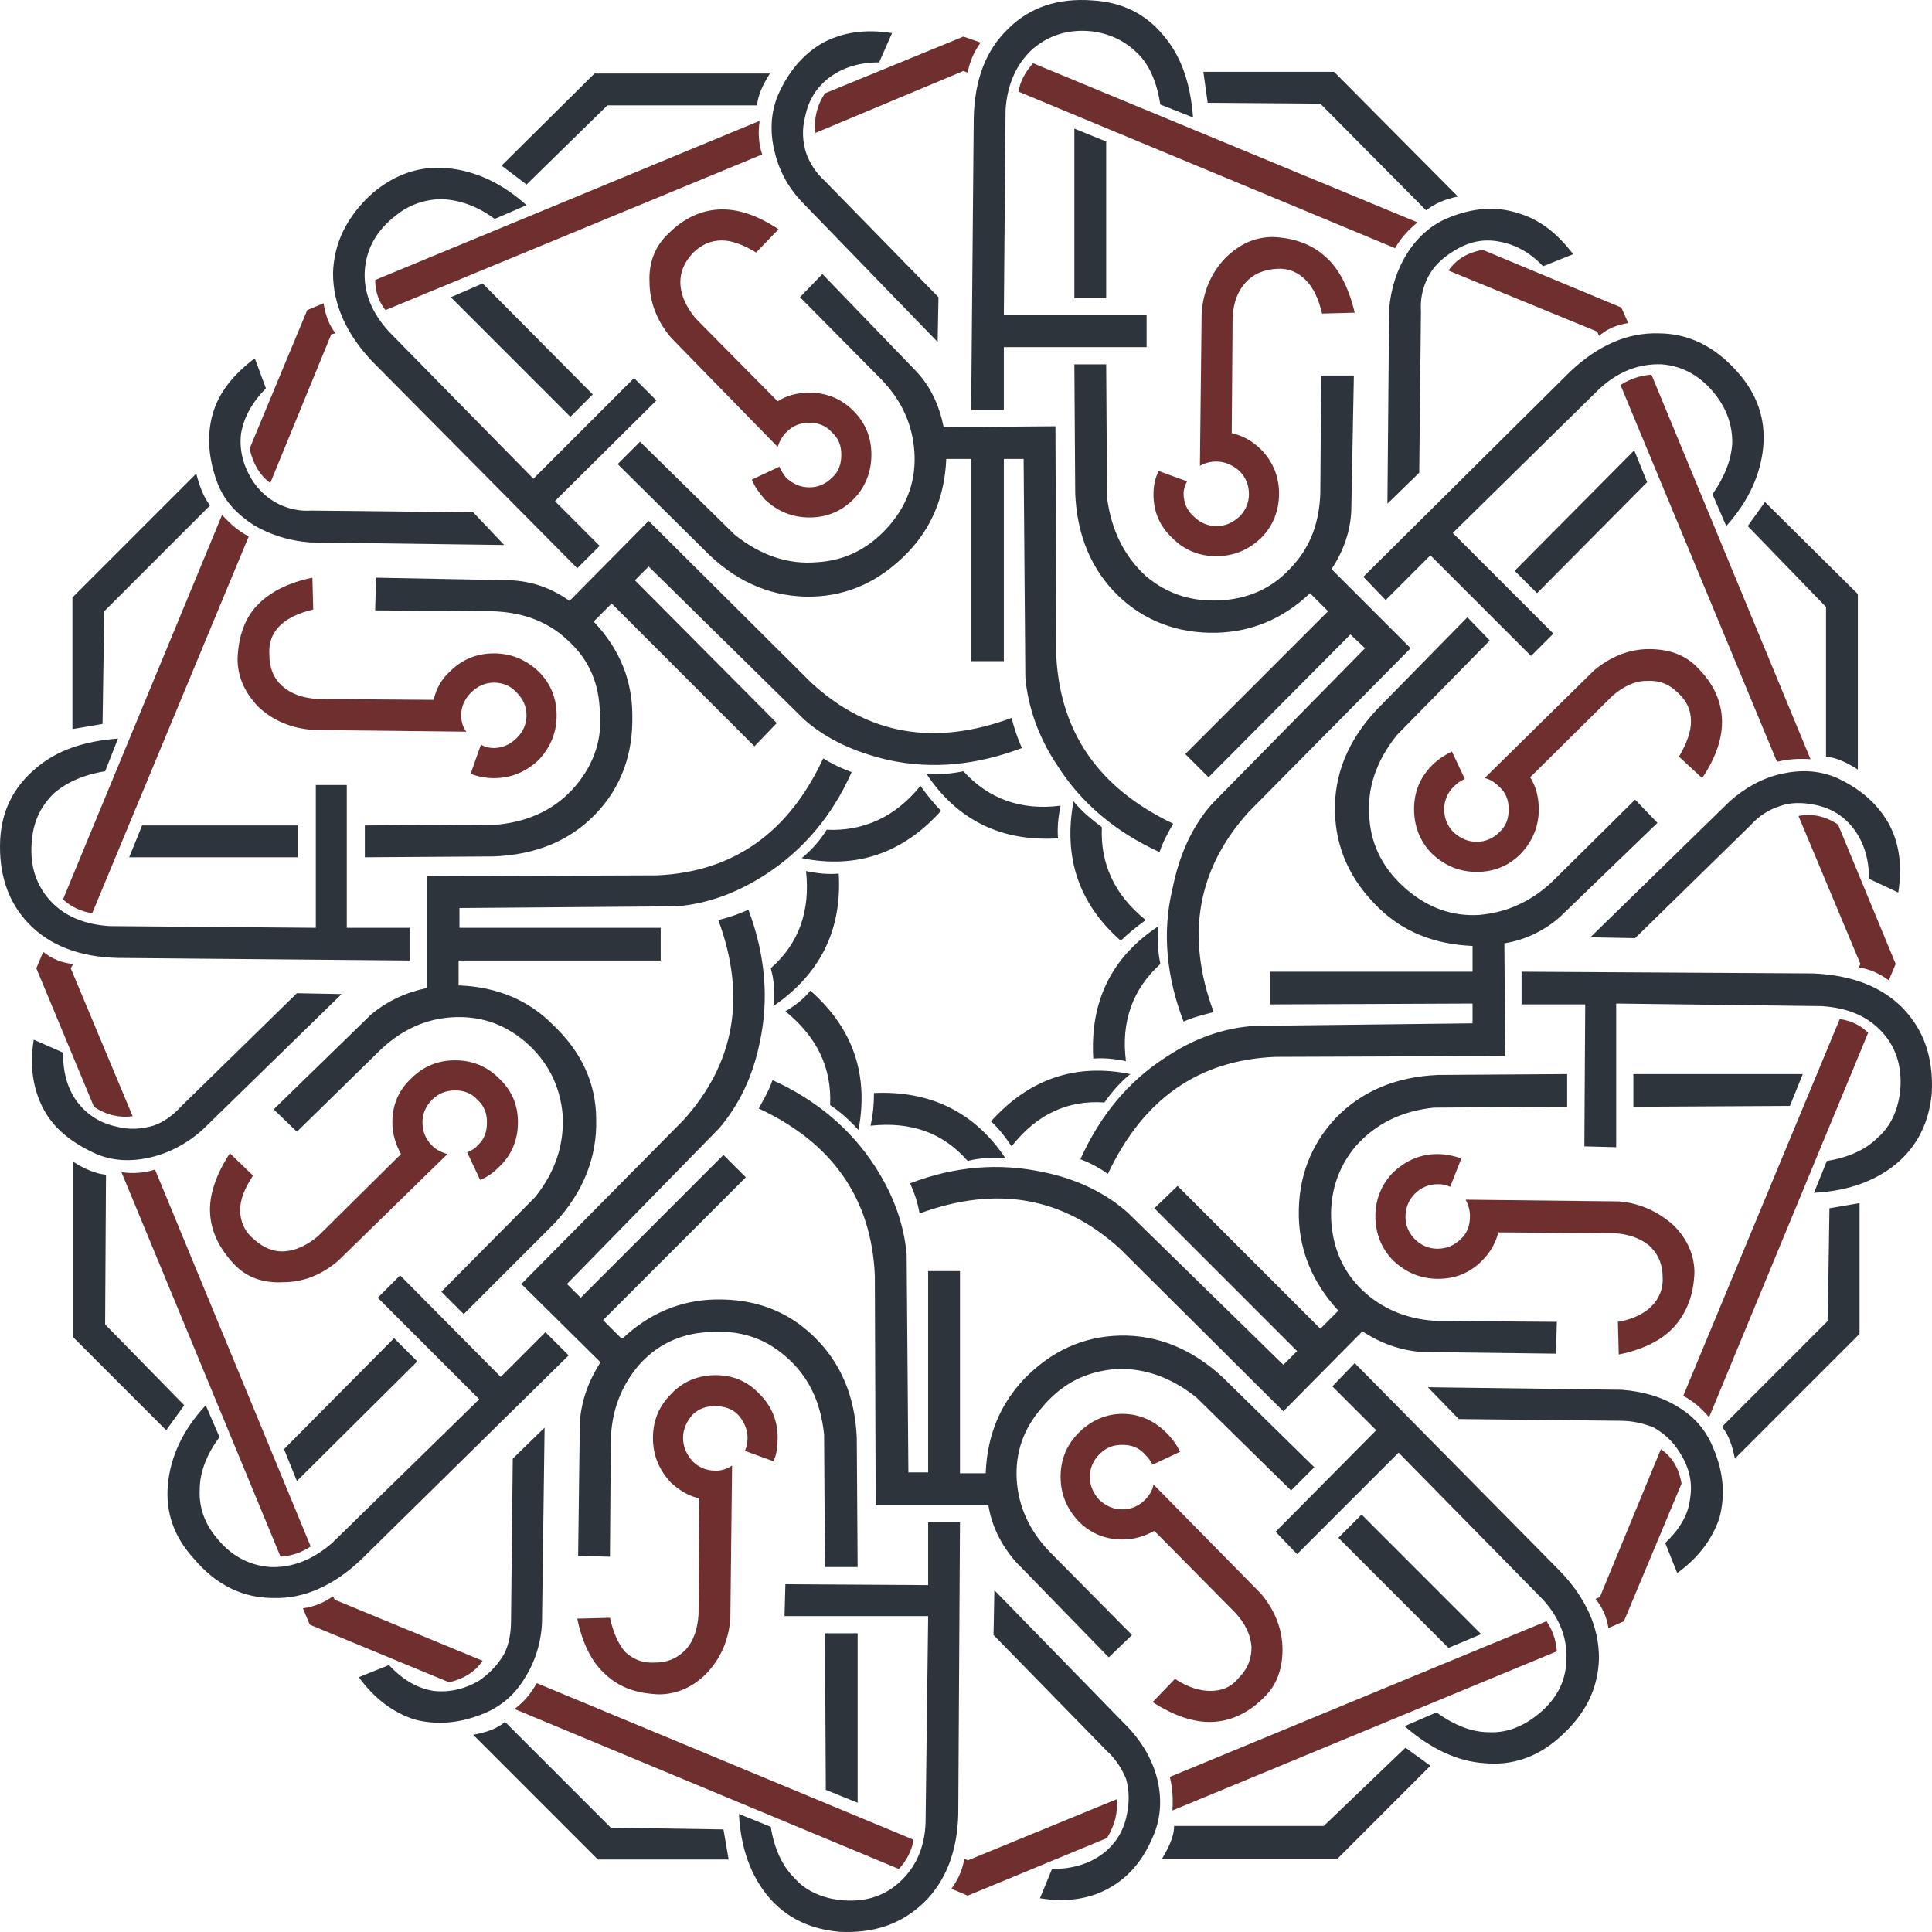
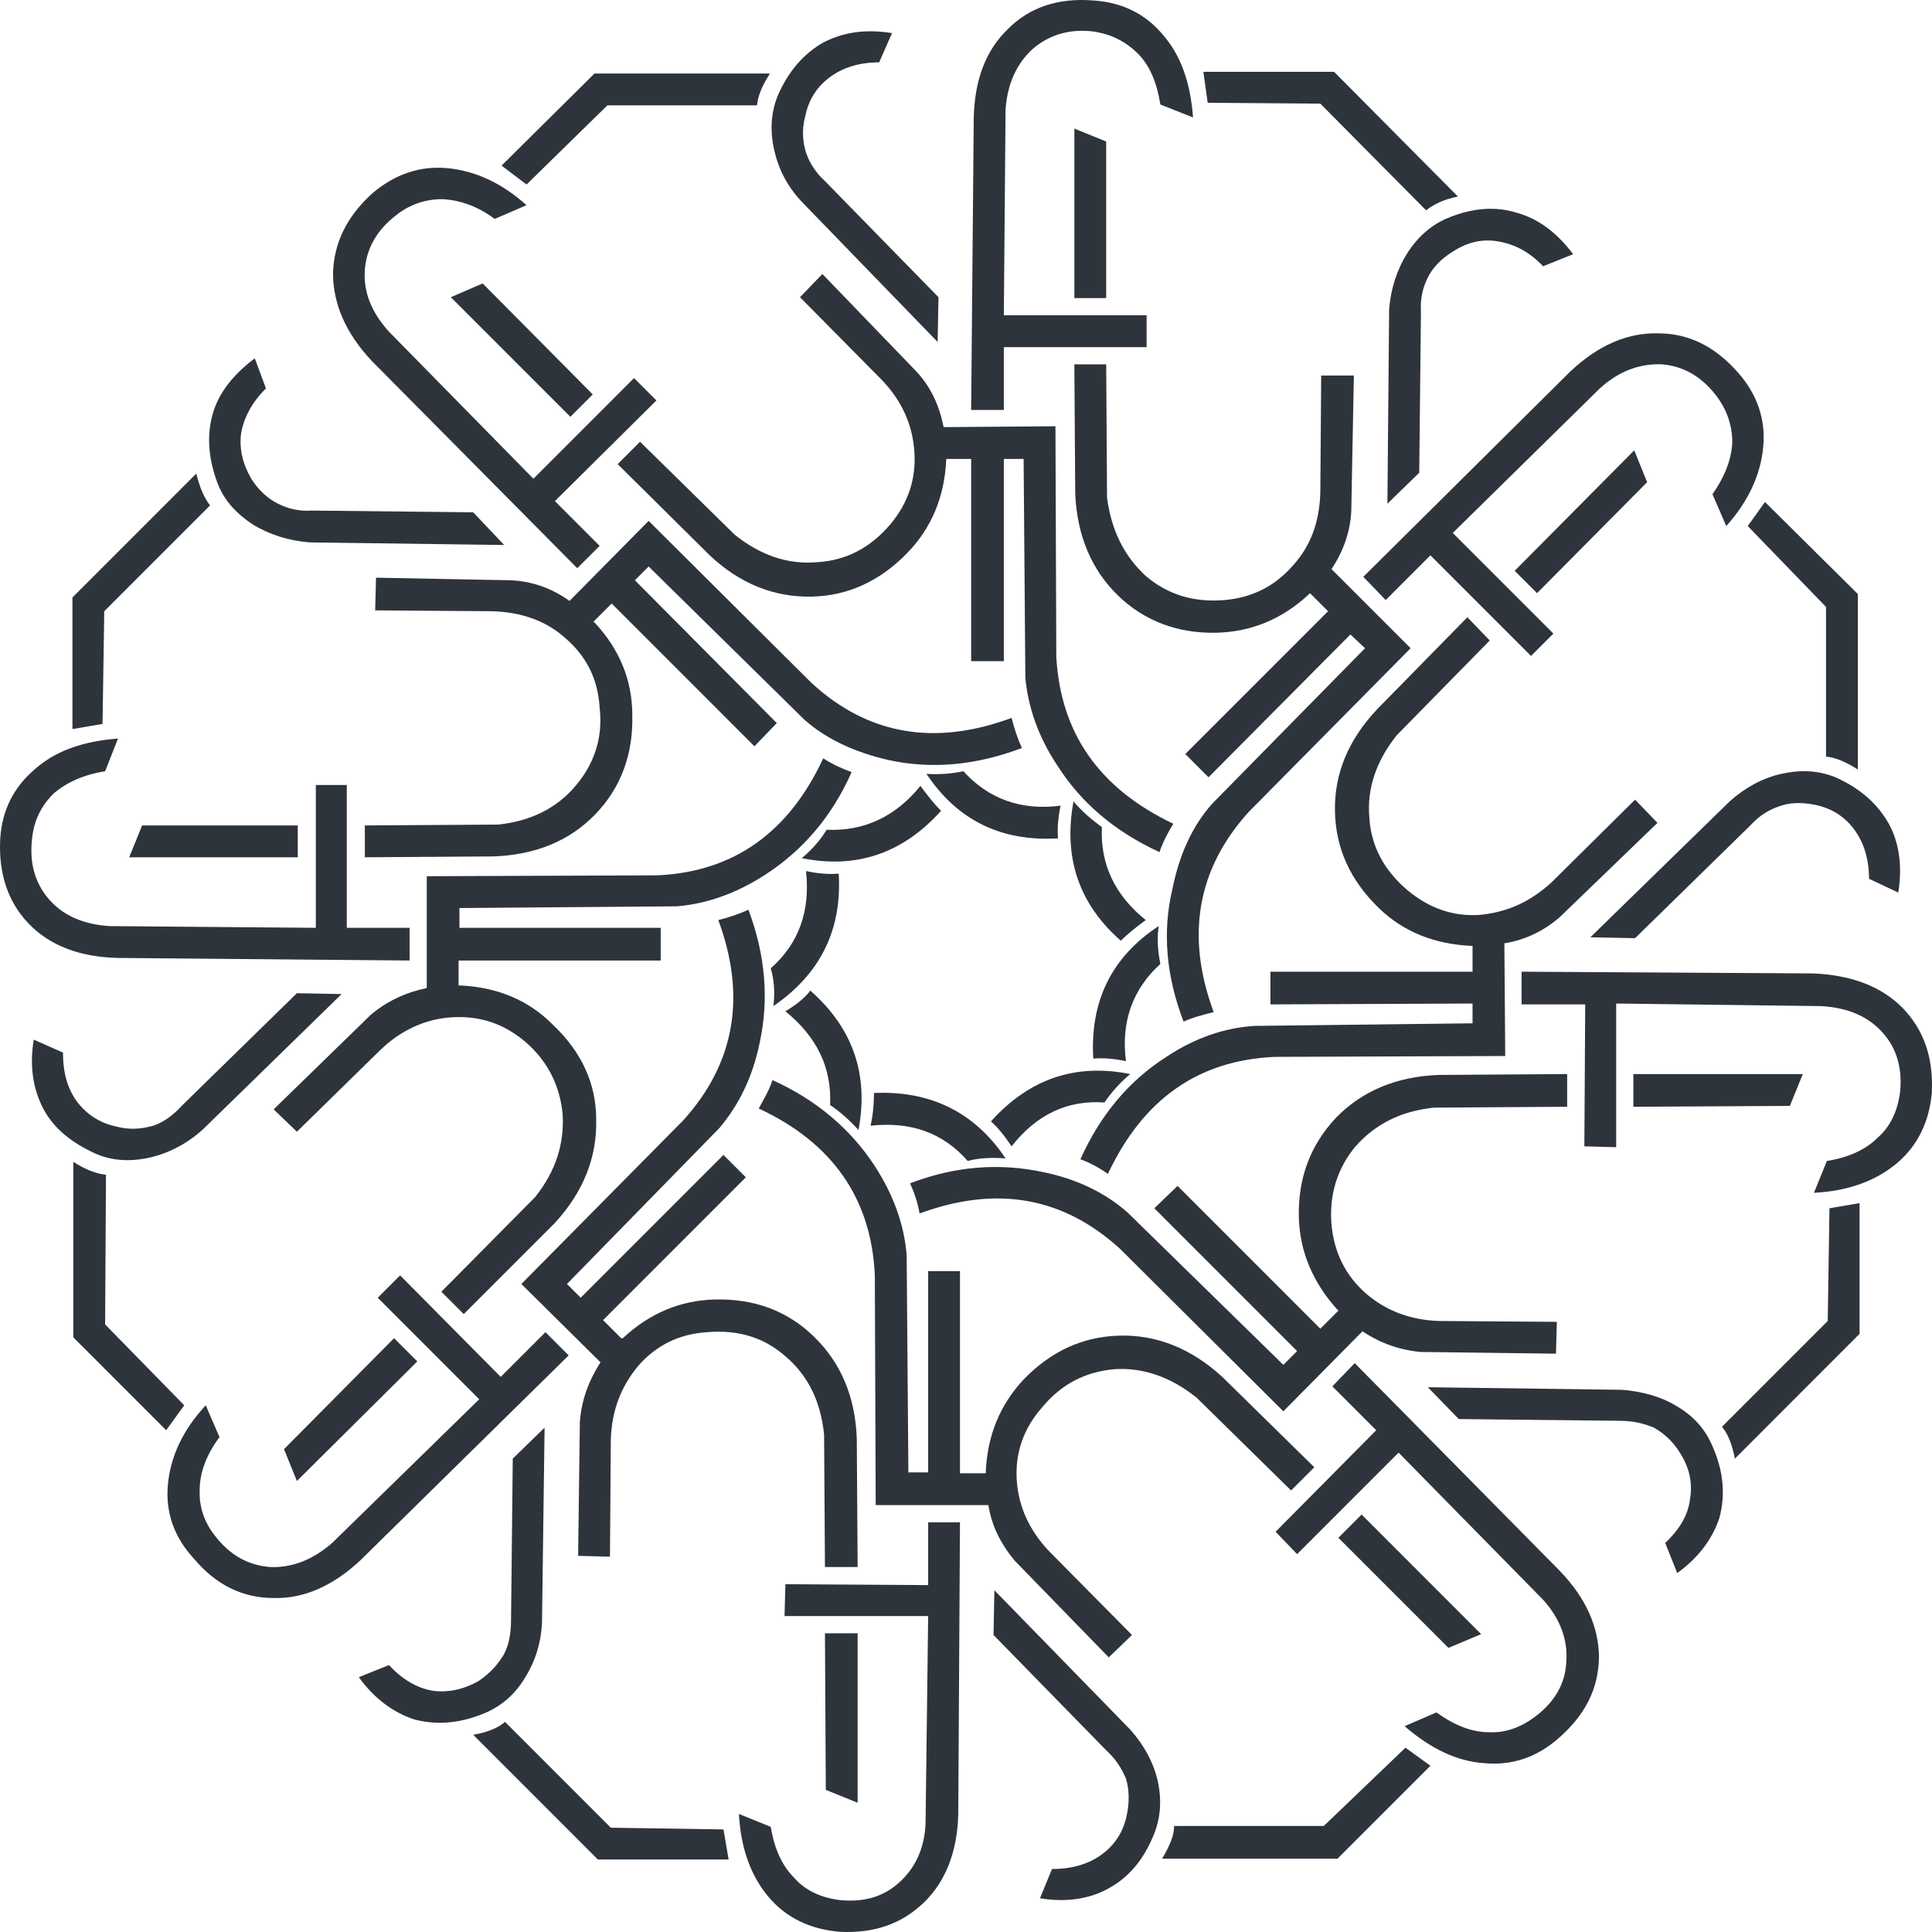
<svg xmlns="http://www.w3.org/2000/svg" width="370" height="370" viewBox="0 0 370 370" fill="none">
-   <path d="M63.778 305.706C62.131 306.86 60.319 307.683 58.014 308.013L59.331 311.143L86.013 322.182C88.813 321.523 90.954 320.205 92.437 318.063L64.108 306.365L63.778 305.706ZM29.684 223.986C27.708 224.645 25.402 224.81 23.261 224.48L53.731 298.127C55.872 297.963 57.849 297.304 59.496 296.15L29.684 223.986ZM13.544 185.433L14.038 184.609C11.896 184.444 9.92 183.62 8.273 182.302L6.955 185.433L17.991 211.959C20.461 213.606 22.932 214.101 25.402 213.771L13.544 185.433ZM128.507 266.988C126.201 269.295 125.048 272.096 125.048 275.391C125.048 278.686 126.201 281.487 128.507 283.958C130.154 285.441 131.965 286.594 133.942 286.924L133.777 309.166C133.612 311.967 132.789 314.274 131.471 315.757C129.989 317.404 128.013 318.393 125.542 318.393C123.236 318.557 121.424 317.898 119.777 316.416C118.46 314.933 117.471 312.791 116.813 309.825L110.554 309.99C111.542 314.768 113.354 318.393 115.989 320.699C118.624 323.171 121.918 324.324 126.201 324.489C129.495 324.489 132.624 323.171 135.259 320.535C138.059 317.569 139.542 314.109 139.871 309.99L140.201 280.663C139.212 281.322 138.224 281.652 137.071 281.652C135.259 281.652 133.777 280.992 132.624 279.839C131.471 278.521 130.812 277.038 130.812 275.391C130.812 273.743 131.471 272.26 132.624 270.942C133.777 269.789 135.259 269.295 136.907 269.295C138.718 269.295 140.201 269.789 141.354 270.942C142.506 272.26 143.165 273.743 143.165 275.391C143.165 276.214 143.001 277.038 142.671 277.862L148.106 279.839C148.765 278.521 148.93 277.038 148.93 275.391C148.93 272.096 147.777 269.295 145.471 266.988C143.165 264.517 140.365 263.363 137.071 263.363C133.777 263.363 130.812 264.517 128.507 266.988ZM95.566 223.492C98.037 221.185 99.189 218.22 99.189 214.924C99.189 211.629 98.037 208.828 95.566 206.522C93.26 204.215 90.46 203.062 87.166 203.062C83.872 203.062 81.072 204.215 78.766 206.522C76.296 208.828 75.143 211.629 75.143 214.924C75.143 217.231 75.802 219.208 76.79 221.02L60.978 236.672C58.837 238.485 56.696 239.473 54.555 239.638C52.414 239.803 50.437 238.979 48.625 237.332C46.814 235.849 45.99 233.872 45.99 231.73C45.99 229.753 46.814 227.611 48.461 225.139L44.014 220.856C41.379 224.975 40.061 228.764 40.226 232.224C40.39 235.684 41.873 238.979 44.837 242.11C47.143 244.581 50.273 245.734 54.061 245.569C58.014 245.569 61.472 244.251 64.766 241.45L85.684 221.02C84.531 220.691 83.543 220.197 82.719 219.373C81.566 218.22 80.907 216.737 80.907 214.924C80.907 213.277 81.566 211.794 82.719 210.641C84.037 209.323 85.519 208.828 87.166 208.828C88.813 208.828 90.295 209.323 91.448 210.641C92.766 211.794 93.26 213.277 93.26 214.924C93.26 216.737 92.766 218.22 91.448 219.373C90.954 220.032 90.131 220.361 89.472 220.691L91.942 225.963C93.26 225.469 94.413 224.645 95.566 223.492ZM224.035 340.306C224.529 342.283 224.693 344.424 224.529 346.731L298.151 316.251C297.987 314.109 297.328 312.132 296.175 310.484L224.035 340.306ZM172.153 357.935C173.635 356.287 174.624 354.475 174.953 352.333L102.813 322.347C101.66 324.324 100.342 325.972 98.531 327.29L172.153 357.935ZM185.329 356.287L184.671 355.958C184.341 358.099 183.518 359.912 182.2 361.724L185.329 363.042L212.011 352.003C213.494 349.532 214.152 347.061 213.823 344.589L185.329 356.287ZM206.576 274.402C204.27 276.709 203.117 279.51 203.117 282.805C203.117 286.1 204.27 288.901 206.576 291.372C208.882 293.679 211.682 294.832 214.976 294.832C217.282 294.832 219.258 294.173 221.07 293.185L236.552 308.837C238.529 310.979 239.517 313.12 239.681 315.427C239.681 317.569 239.023 319.546 237.211 321.358C235.729 323.171 233.917 323.83 231.776 323.83C229.799 323.83 227.493 323.171 225.023 321.523L220.741 325.972C224.858 328.608 228.646 329.926 232.27 329.761C235.729 329.596 239.023 328.113 241.987 325.148C244.458 322.841 245.611 319.711 245.611 315.921C245.611 311.967 244.128 308.342 241.493 305.212L220.905 284.288C220.741 285.441 220.082 286.43 219.258 287.253C218.105 288.407 216.623 289.066 214.976 289.066C213.164 289.066 211.847 288.407 210.529 287.253C209.376 285.935 208.717 284.617 208.717 282.805C208.717 281.157 209.376 279.674 210.529 278.521C211.847 277.203 213.164 276.709 214.976 276.709C216.623 276.709 218.105 277.203 219.258 278.521C219.917 279.18 220.411 279.839 220.741 280.498L226.011 278.027C225.352 276.709 224.529 275.555 223.376 274.402C221.07 272.096 218.27 270.777 214.976 270.777C211.682 270.777 208.882 272.096 206.576 274.402ZM322.033 284.123C321.539 281.157 320.222 279.015 318.08 277.533L306.386 305.871L305.563 306.201C306.881 307.848 307.704 309.66 308.033 311.802L310.998 310.484L322.033 284.123ZM266.858 224.48C264.552 226.787 263.399 229.753 263.399 232.883C263.399 236.178 264.552 239.144 266.858 241.45C269.328 243.757 272.128 244.91 275.422 244.91C278.716 244.91 281.516 243.757 283.822 241.45C285.469 239.803 286.457 237.991 286.951 236.013L309.186 236.178C311.986 236.343 314.127 237.167 315.775 238.485C317.422 239.968 318.41 241.945 318.41 244.581C318.574 246.723 317.751 248.7 316.269 250.183C314.951 251.501 312.81 252.654 309.845 253.148L310.01 259.409C314.786 258.421 318.41 256.608 320.716 253.972C323.021 251.336 324.339 248.041 324.504 243.757C324.504 240.462 323.186 237.332 320.551 234.695C317.586 232.059 314.127 230.412 310.01 230.082L280.693 229.753C281.187 230.741 281.516 231.73 281.516 232.883C281.516 234.695 281.022 236.178 279.704 237.332C278.552 238.485 277.069 239.144 275.257 239.144C273.61 239.144 272.128 238.485 270.975 237.332C269.822 236.178 269.163 234.695 269.163 233.048C269.163 231.235 269.822 229.753 270.975 228.599C272.128 227.446 273.61 226.787 275.422 226.787C276.246 226.787 277.069 226.952 277.728 227.281L279.869 221.844C278.387 221.35 276.904 221.02 275.257 221.02C272.128 221.02 269.328 222.174 266.858 224.48ZM315.28 130.403C317.586 130.239 319.563 130.898 321.374 132.71C323.021 134.193 323.845 136.005 323.845 138.147C323.845 140.124 323.021 142.431 321.539 144.902L325.986 149.021C328.621 145.067 329.939 141.277 329.774 137.653C329.61 134.193 328.127 130.898 325.163 127.932C322.857 125.461 319.727 124.307 315.775 124.307C311.986 124.307 308.363 125.79 305.233 128.426L284.316 149.021C285.304 149.186 286.293 149.845 287.116 150.669C288.434 151.822 288.928 153.305 288.928 154.952C288.928 156.765 288.434 158.247 287.116 159.401C285.963 160.554 284.481 161.213 282.834 161.213C281.022 161.213 279.704 160.554 278.387 159.401C277.234 158.247 276.575 156.765 276.575 154.952C276.575 153.305 277.234 151.822 278.387 150.669C279.046 150.01 279.704 149.515 280.528 149.186L278.057 143.913C276.74 144.573 275.422 145.396 274.269 146.55C271.963 148.856 270.81 151.657 270.81 154.952C270.81 158.247 271.963 161.213 274.269 163.52C276.74 165.826 279.54 166.98 282.834 166.98C286.128 166.98 288.928 165.826 291.234 163.52C293.54 161.048 294.692 158.247 294.692 154.952C294.692 152.81 294.198 150.669 293.045 148.856L308.857 133.204C310.998 131.392 313.139 130.403 315.28 130.403ZM253.187 60.051L259.446 59.887C258.293 55.109 256.481 51.484 253.846 49.177C251.375 46.871 247.917 45.553 243.799 45.388C240.34 45.388 237.376 46.706 234.576 49.507C231.94 52.308 230.458 55.768 230.129 59.887L229.799 89.214C230.623 88.719 231.776 88.39 232.929 88.39C234.576 88.39 236.058 89.049 237.376 90.202C238.529 91.356 239.187 92.838 239.187 94.651C239.187 96.298 238.529 97.781 237.376 98.934C236.058 100.088 234.74 100.747 232.929 100.747C231.282 100.747 229.799 100.088 228.646 98.934C227.329 97.781 226.67 96.298 226.67 94.486C226.67 93.662 226.999 92.838 227.329 92.179L221.894 90.202C221.235 91.52 220.905 93.003 220.905 94.651C220.905 97.946 222.058 100.747 224.529 103.053C226.835 105.36 229.635 106.513 232.929 106.513C236.223 106.513 239.023 105.36 241.493 103.053C243.799 100.747 244.952 97.781 244.952 94.486C244.952 91.356 243.799 88.39 241.493 86.083C239.846 84.436 238.034 83.447 235.893 82.953L236.058 60.711C236.223 57.91 237.046 55.768 238.529 54.12C240.011 52.473 241.987 51.649 244.458 51.484C246.764 51.319 248.575 52.143 250.058 53.626C251.54 55.109 252.528 57.251 253.187 60.051ZM267.187 47.53C268.175 45.718 269.658 44.07 271.469 42.587L197.847 12.107C196.364 13.754 195.376 15.567 195.047 17.544L267.187 47.53ZM283.987 47.859C281.022 48.354 278.881 49.672 277.399 51.814L305.892 63.511L306.222 64.335C307.704 63.017 309.68 62.193 311.822 61.864L310.504 58.898L283.987 47.859ZM47.637 102.724C45.661 101.735 44.014 100.253 42.531 98.605L12.061 172.252C13.708 173.735 15.52 174.559 17.661 174.888L47.637 102.724ZM53.566 119.859C55.049 118.376 57.19 117.387 59.99 116.728L59.825 110.632C55.049 111.621 51.59 113.433 49.12 116.069C46.814 118.541 45.661 122.001 45.496 126.12C45.496 129.58 46.814 132.545 49.449 135.346C52.249 137.982 55.708 139.465 59.99 139.795L89.307 140.124C88.648 139.3 88.319 138.147 88.319 136.994C88.319 135.346 88.978 133.863 90.131 132.71C91.448 131.392 92.931 130.733 94.578 130.733C96.389 130.733 97.872 131.392 99.025 132.71C100.178 133.863 100.836 135.346 100.836 136.994C100.836 138.641 100.178 140.124 99.025 141.277C97.707 142.595 96.225 143.254 94.578 143.254C93.754 143.254 92.931 143.09 92.107 142.595L90.131 148.197C91.448 148.691 92.931 149.021 94.578 149.021C97.872 149.021 100.672 147.868 103.142 145.561C105.448 143.09 106.601 140.289 106.601 136.994C106.601 133.698 105.448 130.898 103.142 128.591C100.672 126.284 97.872 125.131 94.578 125.131C91.284 125.131 88.484 126.284 86.178 128.591C84.531 130.074 83.543 131.886 83.049 134.028L60.813 133.863C58.014 133.698 55.708 132.875 54.061 131.392C52.414 129.909 51.59 127.932 51.59 125.461C51.425 123.154 52.084 121.342 53.566 119.859ZM63.449 64.006L64.272 63.841C62.955 62.193 62.296 60.216 61.966 58.074L58.837 59.392L47.802 85.918C48.461 88.884 49.778 91.026 51.755 92.509L63.449 64.006ZM128.013 44.729C125.542 47.036 124.224 50.166 124.389 53.955C124.389 57.91 125.871 61.534 128.507 64.665L148.93 85.589C149.259 84.6 149.753 83.612 150.577 82.788C151.895 81.47 153.212 80.976 155.024 80.976C156.671 80.976 158.153 81.47 159.306 82.788C160.624 83.941 161.118 85.424 161.118 87.072C161.118 88.884 160.624 90.367 159.306 91.52C158.153 92.674 156.671 93.333 155.024 93.333C153.212 93.333 151.895 92.674 150.577 91.52C150.083 90.861 149.589 90.202 149.259 89.379L143.989 91.85C144.483 93.168 145.471 94.486 146.459 95.639C148.93 97.946 151.73 99.099 155.024 99.099C158.318 99.099 161.118 97.946 163.424 95.639C165.73 93.333 166.883 90.367 166.883 87.072C166.883 83.777 165.73 80.976 163.424 78.669C161.118 76.363 158.318 75.209 155.024 75.209C152.718 75.209 150.742 75.704 148.93 76.857L133.283 61.04C131.471 58.898 130.483 56.756 130.318 54.614C130.154 52.308 130.977 50.331 132.624 48.518C134.271 46.871 136.083 46.047 138.224 46.047C140.201 46.047 142.342 46.871 144.812 48.354L149.095 43.905C145.142 41.269 141.354 39.951 137.73 40.116C134.271 40.281 130.977 41.763 128.013 44.729ZM157.989 17.873C156.342 20.345 155.847 22.981 156.177 25.452L184.506 13.59L185.329 13.919C185.659 11.942 186.482 9.965 187.8 8.153L184.506 6.999L157.989 17.873ZM145.965 29.571C145.306 27.594 145.142 25.452 145.471 23.146L71.849 53.626C71.849 55.768 72.507 57.745 73.825 59.392L145.965 29.571ZM357.774 197.789C356.292 196.307 354.48 195.483 352.339 195.153L322.363 267.318C324.174 268.306 325.821 269.624 327.304 271.436L357.774 197.789ZM340.315 145.891C342.292 145.396 344.433 145.232 346.739 145.396L316.269 71.749C314.127 71.914 312.151 72.573 310.339 73.726L340.315 145.891ZM352.009 157.918C349.539 156.27 347.068 155.776 344.433 156.27L356.292 184.609L355.962 185.268C358.103 185.597 359.915 186.421 361.727 187.739L363.044 184.609L352.009 157.918Z" fill="#702F2F" />
-   <path d="M96.719 329.761C95.401 330.914 93.425 331.738 90.625 332.232L114.507 356.122H139.542L138.554 350.356L116.977 350.026L96.719 329.761ZM164.247 312.791H157.989L158.153 342.777L164.247 345.248V312.791ZM54.39 277.533L56.861 283.629L79.919 260.727L75.472 256.279L54.39 277.533ZM20.297 224.975C18.485 224.81 16.344 223.986 14.038 222.503V256.114L31.826 273.908L35.285 269.13L20.132 253.643L20.297 224.975ZM65.425 190.375L56.861 190.211L34.79 211.794C33.143 213.606 31.332 214.924 29.355 215.583C27.049 216.242 24.744 216.407 22.273 215.748C19.144 215.089 16.673 213.442 14.861 211.135C12.885 208.499 12.061 205.368 12.061 201.579L6.461 199.108C5.638 204.05 6.297 208.499 8.273 212.288C10.25 216.078 13.708 218.879 18.485 221.02C21.614 222.339 25.073 222.503 28.696 221.68C32.32 220.856 35.779 219.043 38.743 216.407L65.425 190.375ZM104.46 255.125L95.895 263.693L76.625 244.251L72.343 248.535L91.778 267.977L63.614 295.491C59.825 298.786 55.873 300.269 51.755 300.105C47.473 299.775 44.014 297.798 41.214 294.173C39.073 291.537 38.084 288.407 38.249 285.276C38.249 281.981 39.567 278.521 42.037 275.226L39.402 269.13C34.955 273.908 32.649 279.015 32.155 284.288C31.661 289.56 33.308 294.338 37.096 298.457C41.379 303.564 46.484 306.036 52.414 306.036C58.178 306.201 63.778 303.729 69.049 298.786L108.907 259.574L104.46 255.125ZM104.295 273.414L98.201 279.345L97.872 310.155C97.872 312.626 97.543 314.768 96.554 316.745C95.401 318.722 93.919 320.37 91.778 321.853C88.978 323.5 86.013 324.159 83.049 323.83C79.919 323.335 77.119 321.688 74.484 318.887L68.719 321.194C71.684 325.313 75.308 327.949 79.26 329.267C83.543 330.42 87.99 330.091 92.766 328.113C95.895 326.795 98.531 324.654 100.507 321.358C102.484 318.228 103.637 314.603 103.801 310.649L104.295 273.414ZM155.189 189.716C154.036 191.199 152.389 192.517 150.412 193.671C156.506 198.613 159.306 204.545 158.977 211.629C160.953 212.947 162.765 214.595 164.412 216.407C166.389 205.863 163.424 196.966 155.189 189.716ZM260.764 290.054L256.317 294.503L277.399 315.592L283.657 312.956L260.764 290.054ZM224.858 349.697C224.858 351.509 224.035 353.486 222.552 355.958H256.152L273.94 338.164L269.163 334.704L253.517 349.697H224.858ZM190.435 304.553L190.271 313.12L211.847 335.198C213.658 336.846 214.811 338.658 215.635 340.635C216.294 342.777 216.294 345.248 215.8 347.555C215.141 350.85 213.494 353.321 211.023 355.134C208.553 356.946 205.423 357.935 201.47 357.935L199.165 363.537C204.106 364.36 208.553 363.701 212.176 361.724C216.129 359.582 218.929 356.287 220.905 351.509C222.223 348.379 222.552 344.919 221.729 341.129C220.905 337.505 219.094 334.21 216.458 331.244L190.435 304.553ZM183.847 291.537H177.753V303.564L150.412 303.4L150.248 309.496H177.753L177.259 349.038C177.094 353.981 175.283 357.77 172.153 360.571C169.024 363.372 165.236 364.36 160.624 363.866C157.165 363.372 154.2 362.054 152.059 359.582C149.753 357.276 148.271 353.981 147.612 349.862L141.518 347.39C141.848 353.981 143.824 359.253 147.118 363.207C150.577 367.326 155.189 369.468 160.789 369.962C167.377 370.292 172.647 368.479 176.93 364.36C181.047 360.406 183.353 354.64 183.518 347.39L183.847 291.537ZM183.847 243.428H177.753V281.981H173.965L173.635 240.297C173.141 234.531 171.165 228.929 167.541 223.327C162.93 216.242 156.342 210.641 147.942 206.851C147.283 208.828 146.295 210.476 145.306 212.288C159.471 218.879 166.883 229.588 167.541 244.251L167.706 288.242H189.282C189.941 292.361 191.753 295.821 194.388 298.951L212.341 317.404L216.788 313.12L200.976 297.139C197.188 293.185 195.047 288.571 194.718 283.464C194.388 278.192 196.035 273.578 199.494 269.624C203.282 265.011 207.894 262.704 213.494 262.21C218.929 261.881 224.199 263.693 229.141 267.647L247.258 285.441L251.705 280.993L234.082 263.693C228.152 258.256 221.564 255.62 214.482 255.785C207.4 255.949 201.306 258.75 196.035 264.187C191.588 268.965 189.118 274.732 188.788 281.816C188.788 281.981 188.788 281.981 188.788 282.146H183.847V243.428ZM185.329 222.339C187.8 221.68 190.271 221.68 192.576 221.844C186.647 212.947 178.082 208.828 167.377 209.323C167.377 211.3 167.212 213.442 166.718 215.583C174.459 214.76 180.553 216.902 185.329 222.339ZM193.729 219.538C198.506 213.442 204.435 210.641 211.517 211.135C213 208.993 214.647 207.181 216.458 205.698C205.917 203.556 197.023 206.686 189.776 214.76C191.094 215.913 192.412 217.561 193.729 219.538ZM215.635 203.227C214.647 195.648 216.952 189.387 222.223 184.609C221.729 182.137 221.564 179.831 221.894 177.359C212.835 183.291 208.717 191.858 209.376 202.732C211.188 202.568 213.329 202.732 215.635 203.227ZM273.446 265.67L279.375 271.766L310.175 272.096C312.645 272.096 314.786 272.59 316.763 273.414C318.739 274.567 320.386 276.05 321.704 278.192C323.516 280.993 324.174 283.958 323.68 286.924C323.351 290.054 321.704 292.855 318.904 295.491L321.21 301.258C325.327 298.292 327.963 294.667 329.28 290.713C330.433 286.43 330.104 281.981 328.127 277.368C326.81 274.073 324.669 271.437 321.375 269.459C318.245 267.482 314.622 266.494 310.669 266.164L273.446 265.67ZM259.446 261.057L255.164 265.505L263.564 273.908L244.293 293.349L248.411 297.633L267.846 278.192L295.516 306.365C298.81 309.99 300.292 314.109 299.963 318.228C299.798 322.347 297.822 325.807 294.198 328.608C291.398 330.75 288.434 331.903 285.14 331.738C281.846 331.738 278.552 330.42 275.093 327.949L268.999 330.585C273.94 334.869 279.046 337.34 284.316 337.669C289.587 338.164 294.363 336.516 298.481 332.891C303.587 328.443 306.057 323.5 306.222 317.569C306.222 311.638 303.751 306.036 298.645 300.764L259.446 261.057ZM300.128 211.959V205.698L275.422 205.863C267.352 206.192 260.764 208.993 255.823 214.101C251.046 219.208 248.576 225.469 248.74 233.048C248.905 239.638 251.376 245.569 256.152 250.842C256.152 250.842 256.317 250.842 256.317 251.007L252.858 254.466L225.517 227.117L221.07 231.4L248.411 258.75L245.776 261.386L215.964 232.224C211.682 228.435 206.247 225.798 199.823 224.48C191.423 222.668 182.859 223.327 174.294 226.622C175.118 228.435 175.777 230.412 176.106 232.389C190.929 226.952 203.612 229.258 214.482 239.144L245.776 270.283L260.928 254.961C264.387 257.267 268.175 258.585 272.128 258.915L297.987 259.244L298.151 253.148L275.587 252.984C270.152 252.819 265.375 251.007 261.587 247.711C257.634 244.251 255.493 239.803 254.999 234.531C254.505 228.764 256.152 223.657 259.611 219.538C263.399 215.254 268.34 212.783 274.599 212.124L300.128 211.959ZM285.304 122.66L281.022 118.211L263.728 135.84C258.128 141.772 255.493 148.362 255.658 155.447C255.823 162.531 258.622 168.627 264.058 173.9C268.834 178.513 274.763 180.819 281.846 181.149H282.01V186.092H243.305V192.353L282.01 192.188V195.977L240.34 196.471C234.576 196.801 228.811 198.778 223.376 202.403C216.129 207.016 210.694 213.606 206.906 222.009C208.717 222.668 210.529 223.657 212.176 224.81C218.929 210.476 229.47 203.062 244.129 202.403L288.269 202.238L288.104 180.655C292.222 179.996 295.845 178.183 298.81 175.547L317.422 157.588L313.139 153.14L297.163 168.957C293.046 172.746 288.599 174.723 283.328 175.218C278.222 175.547 273.61 173.9 269.493 170.44C265.046 166.65 262.575 162.037 262.246 156.6C261.752 150.998 263.564 145.726 267.516 140.783L285.304 122.66ZM294.363 113.598L315.445 92.344L312.975 86.248L290.081 109.314L294.363 113.598ZM184.506 147.703C182.2 148.197 179.73 148.362 177.424 148.197C183.353 157.094 191.753 161.213 202.623 160.554C202.459 158.742 202.623 156.6 203.117 154.293C195.541 155.282 189.282 152.975 184.506 147.703ZM211.023 158.412C209.047 156.929 207.235 155.447 205.588 153.47C203.612 164.179 206.576 173.076 214.647 180.16C215.964 178.842 217.611 177.524 219.423 176.206C213.494 171.428 210.694 165.497 211.023 158.412ZM205.753 24.628V57.086H211.847V27.1L205.753 24.628ZM222.223 20.015L228.482 22.487C227.988 15.896 226.176 10.624 222.717 6.67C219.258 2.551 214.811 0.409 209.211 0.079C202.623 -0.415 197.188 1.397 193.07 5.516C188.788 9.635 186.647 15.237 186.482 22.651L185.988 78.504H192.247V66.477H219.588V60.381H192.247L192.576 21.004C192.906 16.061 194.718 12.107 197.847 9.306C200.976 6.67 204.764 5.516 209.211 6.011C212.835 6.505 215.635 7.988 217.941 10.294C220.247 12.601 221.564 15.896 222.223 20.015ZM332.904 71.42C328.457 66.312 323.351 63.841 317.586 63.841C311.657 63.676 306.057 66.148 300.787 71.09L261.093 110.468L265.375 114.916L273.94 106.349L293.21 125.625L297.492 121.342L278.222 102.065L306.386 74.385C310.01 71.09 313.963 69.608 318.245 69.772C322.363 70.102 325.821 72.079 328.621 75.704C330.763 78.504 331.751 81.47 331.751 84.765C331.586 88.06 330.268 91.356 327.963 94.651L330.598 100.747C334.88 95.969 337.186 90.861 337.68 85.589C338.174 80.317 336.527 75.539 332.904 71.42ZM273.116 40.281C274.599 39.127 276.575 38.139 279.21 37.644L255.493 13.754H230.458L231.282 19.686L252.858 19.85L273.116 40.281ZM259.281 71.914H253.023L252.858 94.321C252.693 99.923 251.046 104.536 247.587 108.326C244.129 112.28 239.846 114.422 234.576 114.916C228.646 115.41 223.705 113.927 219.423 110.303C215.305 106.513 212.835 101.571 212.011 95.31L211.847 69.772H205.753L205.917 94.486C206.247 102.559 209.047 109.15 214.153 114.092C219.094 118.87 225.517 121.342 232.929 121.177C239.682 121.012 245.611 118.541 250.717 113.763L250.881 113.598L254.34 117.058L226.999 144.408L231.446 148.856L258.622 121.506L261.422 124.143L232.105 153.964C228.317 158.248 225.846 163.685 224.529 170.275C222.552 178.513 223.376 187.08 226.67 195.648C228.482 194.824 230.458 194.33 232.435 193.835C226.999 179.172 229.305 166.321 239.187 155.447L270.152 124.143L254.999 108.985C257.305 105.525 258.622 101.735 258.787 97.781L259.281 71.914ZM290.575 40.775C286.457 39.457 282.01 39.786 277.234 41.763C274.105 43.081 271.469 45.388 269.493 48.518C267.516 51.649 266.364 55.273 266.034 59.228L265.705 96.463L271.799 90.532L272.128 59.722C271.963 57.251 272.458 55.109 273.446 53.132C274.434 51.154 276.081 49.507 278.222 48.189C281.022 46.377 283.822 45.718 286.787 46.212C289.916 46.706 292.881 48.189 295.516 50.99L301.281 48.683C298.151 44.564 294.693 41.928 290.575 40.775ZM160.624 167.309C158.647 167.474 156.671 167.309 154.365 166.815C155.189 174.394 153.048 180.655 147.612 185.433C148.271 187.739 148.436 190.211 148.106 192.682C157 186.586 161.283 178.183 160.624 167.309ZM158.318 158.907C157 161.048 155.353 162.861 153.542 164.344C164.083 166.485 172.977 163.355 180.224 155.282C178.906 153.964 177.588 152.316 176.271 150.504C171.494 156.435 165.4 159.236 158.318 158.907ZM143.33 174.229C141.518 175.053 139.542 175.712 137.565 176.206C143.001 190.87 140.695 203.721 130.813 214.595L99.848 245.899L115.001 260.892C112.695 264.517 111.378 268.141 111.048 272.26L110.719 297.963L116.813 298.127L116.977 275.72C117.142 270.118 118.954 265.505 122.248 261.551C125.707 257.597 130.154 255.455 135.424 255.125C141.354 254.631 146.295 256.114 150.412 259.739C154.695 263.363 157.165 268.306 157.824 274.732L157.989 300.105H164.247L164.083 275.391C163.753 267.318 160.953 260.892 155.848 255.949C150.742 251.007 144.483 248.7 136.907 248.865C130.318 249.029 124.389 251.501 119.283 256.279C119.119 256.279 119.119 256.279 118.954 256.279L115.495 252.819L142.836 225.469L138.554 221.185L111.213 248.535L108.578 245.899L137.73 216.078C141.518 211.629 144.154 206.192 145.471 199.767C147.283 191.529 146.624 182.961 143.33 174.229ZM87.99 177.689V173.9L129.66 173.57C135.424 173.076 141.024 171.099 146.624 167.474C153.706 162.861 159.306 156.435 163.094 147.868C161.283 147.209 159.471 146.385 157.659 145.232C151.071 159.401 140.53 166.98 125.871 167.639L81.731 167.803V189.222C77.778 190.046 74.155 191.693 71.025 194.33L52.414 212.453L56.861 216.737L72.837 201.085C76.79 197.295 81.401 195.153 86.507 194.824C91.778 194.494 96.389 195.977 100.507 199.437C104.954 203.227 107.26 208.005 107.754 213.442C108.083 219.043 106.436 224.316 102.484 229.258L84.531 247.382L88.813 251.666L106.272 234.201C111.707 228.27 114.342 221.68 114.178 214.43C114.178 207.51 111.378 201.414 105.778 196.142C101.166 191.529 95.237 189.057 88.154 188.728C87.99 188.728 87.99 188.728 87.825 188.728V183.95H126.53V177.689H87.99ZM27.214 158.083L24.744 164.179H57.025V158.083H27.214ZM20.132 147.703L22.602 141.442C16.014 141.936 10.744 143.749 6.791 147.209C2.673 150.669 0.367 155.117 0.038 160.719C-0.291 167.309 1.52 172.746 5.473 176.865C9.591 181.149 15.355 183.291 22.602 183.456L78.437 183.95V177.689H66.413V150.339H60.484V177.689L20.955 177.359C16.014 177.03 12.061 175.382 9.261 172.087C6.626 168.957 5.638 165.167 6.132 160.719C6.461 157.094 7.944 154.293 10.25 151.987C12.72 149.845 16.014 148.362 20.132 147.703ZM40.226 96.793C39.073 95.31 38.249 93.333 37.59 90.697L13.873 114.422V139.63L19.638 138.641L19.967 117.058L40.226 96.793ZM72.013 110.632L71.849 116.893L94.248 117.058C99.848 117.223 104.625 118.87 108.413 122.33C112.366 125.79 114.507 130.074 114.836 135.511C115.495 141.277 113.848 146.22 110.225 150.504C106.601 154.788 101.66 157.259 95.401 157.918L69.872 158.083V164.179L94.578 164.014C102.648 163.685 109.072 161.048 114.013 155.941C118.954 150.833 121.26 144.408 121.095 136.994C121.095 130.239 118.625 124.307 113.848 119.2C113.683 119.2 113.683 119.035 113.683 119.035L117.142 115.575L144.483 142.925L148.765 138.477L121.589 111.127L124.224 108.49L154.036 137.817C158.318 141.607 163.753 144.078 170.177 145.561C178.577 147.373 186.976 146.55 195.706 143.254C194.882 141.442 194.223 139.465 193.729 137.488C179.071 142.925 166.224 140.783 155.353 130.733L124.224 99.758L109.072 115.081C105.613 112.609 101.825 111.291 97.707 111.127L72.013 110.632ZM50.931 74.385L48.79 68.619C44.673 71.749 41.873 75.209 40.72 79.328C39.567 83.447 39.896 87.896 41.708 92.674C43.026 95.969 45.331 98.44 48.626 100.582C51.755 102.394 55.214 103.548 59.331 103.877L96.554 104.372L90.625 98.111L59.661 97.781C57.355 97.946 55.214 97.452 53.237 96.463C51.261 95.475 49.449 93.827 48.131 91.685C46.484 88.884 45.826 86.083 46.155 83.118C46.649 79.987 48.296 77.022 50.931 74.385ZM157.495 52.473L153.212 56.921L168.859 72.738C172.812 76.857 174.788 81.47 175.118 86.578C175.447 91.685 173.965 96.298 170.506 100.417C166.718 104.866 162.106 107.337 156.506 107.667C150.906 108.161 145.636 106.349 140.695 102.394L122.577 84.6L118.295 88.884L135.918 106.349C141.683 111.786 148.271 114.422 155.518 114.257C162.436 114.092 168.53 111.291 173.8 105.854C178.412 101.076 180.882 95.145 181.212 88.06V87.896H185.988V126.614H192.247V87.896H196.035L196.365 129.744C196.859 135.346 198.835 141.113 202.459 146.55C207.07 153.799 213.494 159.236 222.058 163.19C222.717 161.213 223.705 159.401 224.694 157.753C210.529 150.998 203.117 140.454 202.294 125.79L202.129 81.635L180.718 81.8C179.894 77.681 178.247 74.056 175.447 71.09L157.495 52.473ZM113.519 75.539L92.437 54.285L86.343 56.921L109.236 79.823L113.519 75.539ZM94.743 41.928L100.837 39.292C96.06 35.008 90.954 32.702 85.684 32.207C80.413 31.713 75.637 33.361 71.355 36.985C66.413 41.434 63.943 46.541 63.778 52.308C63.778 58.239 66.249 63.841 71.19 69.113L110.554 108.82L114.836 104.536L106.272 95.969L125.707 76.692L121.424 72.408L102.154 91.685L74.484 63.511C71.19 59.887 69.543 55.932 69.872 51.649C70.202 47.53 72.178 44.07 75.802 41.269C78.437 39.127 81.566 38.139 84.696 38.139C87.99 38.303 91.448 39.457 94.743 41.928ZM148.93 18.368C147.612 21.663 147.448 25.123 148.271 28.747C149.095 32.372 150.742 35.667 153.542 38.633L179.565 65.489L179.73 56.921L157.989 34.679C156.342 33.196 155.024 31.219 154.365 29.242C153.706 27.1 153.542 24.793 154.2 22.322C154.859 19.027 156.506 16.555 158.977 14.743C161.447 12.931 164.577 11.942 168.365 11.942L170.836 6.34C165.73 5.516 161.447 6.176 157.659 8.153C153.871 10.294 150.906 13.754 148.93 18.368ZM144.977 20.18C145.142 18.368 145.965 16.39 147.448 14.084H113.848L96.06 31.713L100.837 35.338L116.319 20.18H144.977ZM356.127 230.412L350.362 231.4L350.033 252.984L329.774 273.249C330.927 274.567 331.751 276.709 332.245 279.345L356.127 255.455V230.412ZM342.786 211.794L345.257 205.698H312.81V211.959L342.786 211.794ZM349.868 222.339L347.398 228.435C353.986 228.105 359.256 226.128 363.209 222.833C367.327 219.373 369.468 214.76 369.962 209.323C370.291 202.568 368.48 197.295 364.362 193.012C360.245 188.893 354.645 186.751 347.233 186.421L291.398 186.092V192.353H303.587L303.422 219.538L309.516 219.702V192.188L348.88 192.682C353.986 193.012 357.774 194.659 360.574 197.79C363.374 200.92 364.362 204.874 363.868 209.323C363.374 212.783 362.056 215.748 359.586 217.89C357.28 220.197 353.986 221.68 349.868 222.339ZM347.562 154.129C350.856 154.788 353.327 156.435 355.139 158.907C356.95 161.378 357.939 164.508 357.939 168.298L363.539 170.934C364.362 165.826 363.703 161.378 361.727 157.753C359.586 153.964 356.292 150.998 351.515 148.856C348.221 147.538 344.927 147.373 341.139 148.197C337.515 149.021 334.221 150.833 331.257 153.47L304.575 179.501L313.139 179.666L335.21 158.083C336.857 156.27 338.668 155.117 340.645 154.458C342.786 153.634 345.092 153.634 347.562 154.129ZM355.798 113.763L338.01 96.134L334.715 100.747L349.704 116.234V144.902C351.515 145.067 353.492 145.891 355.798 147.373V113.763Z" fill="#2E343B" />
+   <path d="M96.719 329.761C95.401 330.914 93.425 331.738 90.625 332.232L114.507 356.122H139.542L138.554 350.356L116.977 350.026L96.719 329.761ZM164.247 312.791H157.989L158.153 342.777L164.247 345.248V312.791ZM54.39 277.533L56.861 283.629L79.919 260.727L75.472 256.279L54.39 277.533ZM20.297 224.975C18.485 224.81 16.344 223.986 14.038 222.503V256.114L31.826 273.908L35.285 269.13L20.132 253.643L20.297 224.975ZM65.425 190.375L56.861 190.211L34.79 211.794C33.143 213.606 31.332 214.924 29.355 215.583C27.049 216.242 24.744 216.407 22.273 215.748C19.144 215.089 16.673 213.442 14.861 211.135C12.885 208.499 12.061 205.368 12.061 201.579L6.461 199.108C5.638 204.05 6.297 208.499 8.273 212.288C10.25 216.078 13.708 218.879 18.485 221.02C21.614 222.339 25.073 222.503 28.696 221.68C32.32 220.856 35.779 219.043 38.743 216.407L65.425 190.375ZM104.46 255.125L95.895 263.693L76.625 244.251L72.343 248.535L91.778 267.977L63.614 295.491C59.825 298.786 55.873 300.269 51.755 300.105C47.473 299.775 44.014 297.798 41.214 294.173C39.073 291.537 38.084 288.407 38.249 285.276C38.249 281.981 39.567 278.521 42.037 275.226L39.402 269.13C34.955 273.908 32.649 279.015 32.155 284.288C31.661 289.56 33.308 294.338 37.096 298.457C41.379 303.564 46.484 306.036 52.414 306.036C58.178 306.201 63.778 303.729 69.049 298.786L108.907 259.574L104.46 255.125ZM104.295 273.414L98.201 279.345L97.872 310.155C97.872 312.626 97.543 314.768 96.554 316.745C95.401 318.722 93.919 320.37 91.778 321.853C88.978 323.5 86.013 324.159 83.049 323.83C79.919 323.335 77.119 321.688 74.484 318.887L68.719 321.194C71.684 325.313 75.308 327.949 79.26 329.267C83.543 330.42 87.99 330.091 92.766 328.113C95.895 326.795 98.531 324.654 100.507 321.358C102.484 318.228 103.637 314.603 103.801 310.649L104.295 273.414ZM155.189 189.716C154.036 191.199 152.389 192.517 150.412 193.671C156.506 198.613 159.306 204.545 158.977 211.629C160.953 212.947 162.765 214.595 164.412 216.407C166.389 205.863 163.424 196.966 155.189 189.716ZM260.764 290.054L256.317 294.503L277.399 315.592L283.657 312.956ZM224.858 349.697C224.858 351.509 224.035 353.486 222.552 355.958H256.152L273.94 338.164L269.163 334.704L253.517 349.697H224.858ZM190.435 304.553L190.271 313.12L211.847 335.198C213.658 336.846 214.811 338.658 215.635 340.635C216.294 342.777 216.294 345.248 215.8 347.555C215.141 350.85 213.494 353.321 211.023 355.134C208.553 356.946 205.423 357.935 201.47 357.935L199.165 363.537C204.106 364.36 208.553 363.701 212.176 361.724C216.129 359.582 218.929 356.287 220.905 351.509C222.223 348.379 222.552 344.919 221.729 341.129C220.905 337.505 219.094 334.21 216.458 331.244L190.435 304.553ZM183.847 291.537H177.753V303.564L150.412 303.4L150.248 309.496H177.753L177.259 349.038C177.094 353.981 175.283 357.77 172.153 360.571C169.024 363.372 165.236 364.36 160.624 363.866C157.165 363.372 154.2 362.054 152.059 359.582C149.753 357.276 148.271 353.981 147.612 349.862L141.518 347.39C141.848 353.981 143.824 359.253 147.118 363.207C150.577 367.326 155.189 369.468 160.789 369.962C167.377 370.292 172.647 368.479 176.93 364.36C181.047 360.406 183.353 354.64 183.518 347.39L183.847 291.537ZM183.847 243.428H177.753V281.981H173.965L173.635 240.297C173.141 234.531 171.165 228.929 167.541 223.327C162.93 216.242 156.342 210.641 147.942 206.851C147.283 208.828 146.295 210.476 145.306 212.288C159.471 218.879 166.883 229.588 167.541 244.251L167.706 288.242H189.282C189.941 292.361 191.753 295.821 194.388 298.951L212.341 317.404L216.788 313.12L200.976 297.139C197.188 293.185 195.047 288.571 194.718 283.464C194.388 278.192 196.035 273.578 199.494 269.624C203.282 265.011 207.894 262.704 213.494 262.21C218.929 261.881 224.199 263.693 229.141 267.647L247.258 285.441L251.705 280.993L234.082 263.693C228.152 258.256 221.564 255.62 214.482 255.785C207.4 255.949 201.306 258.75 196.035 264.187C191.588 268.965 189.118 274.732 188.788 281.816C188.788 281.981 188.788 281.981 188.788 282.146H183.847V243.428ZM185.329 222.339C187.8 221.68 190.271 221.68 192.576 221.844C186.647 212.947 178.082 208.828 167.377 209.323C167.377 211.3 167.212 213.442 166.718 215.583C174.459 214.76 180.553 216.902 185.329 222.339ZM193.729 219.538C198.506 213.442 204.435 210.641 211.517 211.135C213 208.993 214.647 207.181 216.458 205.698C205.917 203.556 197.023 206.686 189.776 214.76C191.094 215.913 192.412 217.561 193.729 219.538ZM215.635 203.227C214.647 195.648 216.952 189.387 222.223 184.609C221.729 182.137 221.564 179.831 221.894 177.359C212.835 183.291 208.717 191.858 209.376 202.732C211.188 202.568 213.329 202.732 215.635 203.227ZM273.446 265.67L279.375 271.766L310.175 272.096C312.645 272.096 314.786 272.59 316.763 273.414C318.739 274.567 320.386 276.05 321.704 278.192C323.516 280.993 324.174 283.958 323.68 286.924C323.351 290.054 321.704 292.855 318.904 295.491L321.21 301.258C325.327 298.292 327.963 294.667 329.28 290.713C330.433 286.43 330.104 281.981 328.127 277.368C326.81 274.073 324.669 271.437 321.375 269.459C318.245 267.482 314.622 266.494 310.669 266.164L273.446 265.67ZM259.446 261.057L255.164 265.505L263.564 273.908L244.293 293.349L248.411 297.633L267.846 278.192L295.516 306.365C298.81 309.99 300.292 314.109 299.963 318.228C299.798 322.347 297.822 325.807 294.198 328.608C291.398 330.75 288.434 331.903 285.14 331.738C281.846 331.738 278.552 330.42 275.093 327.949L268.999 330.585C273.94 334.869 279.046 337.34 284.316 337.669C289.587 338.164 294.363 336.516 298.481 332.891C303.587 328.443 306.057 323.5 306.222 317.569C306.222 311.638 303.751 306.036 298.645 300.764L259.446 261.057ZM300.128 211.959V205.698L275.422 205.863C267.352 206.192 260.764 208.993 255.823 214.101C251.046 219.208 248.576 225.469 248.74 233.048C248.905 239.638 251.376 245.569 256.152 250.842C256.152 250.842 256.317 250.842 256.317 251.007L252.858 254.466L225.517 227.117L221.07 231.4L248.411 258.75L245.776 261.386L215.964 232.224C211.682 228.435 206.247 225.798 199.823 224.48C191.423 222.668 182.859 223.327 174.294 226.622C175.118 228.435 175.777 230.412 176.106 232.389C190.929 226.952 203.612 229.258 214.482 239.144L245.776 270.283L260.928 254.961C264.387 257.267 268.175 258.585 272.128 258.915L297.987 259.244L298.151 253.148L275.587 252.984C270.152 252.819 265.375 251.007 261.587 247.711C257.634 244.251 255.493 239.803 254.999 234.531C254.505 228.764 256.152 223.657 259.611 219.538C263.399 215.254 268.34 212.783 274.599 212.124L300.128 211.959ZM285.304 122.66L281.022 118.211L263.728 135.84C258.128 141.772 255.493 148.362 255.658 155.447C255.823 162.531 258.622 168.627 264.058 173.9C268.834 178.513 274.763 180.819 281.846 181.149H282.01V186.092H243.305V192.353L282.01 192.188V195.977L240.34 196.471C234.576 196.801 228.811 198.778 223.376 202.403C216.129 207.016 210.694 213.606 206.906 222.009C208.717 222.668 210.529 223.657 212.176 224.81C218.929 210.476 229.47 203.062 244.129 202.403L288.269 202.238L288.104 180.655C292.222 179.996 295.845 178.183 298.81 175.547L317.422 157.588L313.139 153.14L297.163 168.957C293.046 172.746 288.599 174.723 283.328 175.218C278.222 175.547 273.61 173.9 269.493 170.44C265.046 166.65 262.575 162.037 262.246 156.6C261.752 150.998 263.564 145.726 267.516 140.783L285.304 122.66ZM294.363 113.598L315.445 92.344L312.975 86.248L290.081 109.314L294.363 113.598ZM184.506 147.703C182.2 148.197 179.73 148.362 177.424 148.197C183.353 157.094 191.753 161.213 202.623 160.554C202.459 158.742 202.623 156.6 203.117 154.293C195.541 155.282 189.282 152.975 184.506 147.703ZM211.023 158.412C209.047 156.929 207.235 155.447 205.588 153.47C203.612 164.179 206.576 173.076 214.647 180.16C215.964 178.842 217.611 177.524 219.423 176.206C213.494 171.428 210.694 165.497 211.023 158.412ZM205.753 24.628V57.086H211.847V27.1L205.753 24.628ZM222.223 20.015L228.482 22.487C227.988 15.896 226.176 10.624 222.717 6.67C219.258 2.551 214.811 0.409 209.211 0.079C202.623 -0.415 197.188 1.397 193.07 5.516C188.788 9.635 186.647 15.237 186.482 22.651L185.988 78.504H192.247V66.477H219.588V60.381H192.247L192.576 21.004C192.906 16.061 194.718 12.107 197.847 9.306C200.976 6.67 204.764 5.516 209.211 6.011C212.835 6.505 215.635 7.988 217.941 10.294C220.247 12.601 221.564 15.896 222.223 20.015ZM332.904 71.42C328.457 66.312 323.351 63.841 317.586 63.841C311.657 63.676 306.057 66.148 300.787 71.09L261.093 110.468L265.375 114.916L273.94 106.349L293.21 125.625L297.492 121.342L278.222 102.065L306.386 74.385C310.01 71.09 313.963 69.608 318.245 69.772C322.363 70.102 325.821 72.079 328.621 75.704C330.763 78.504 331.751 81.47 331.751 84.765C331.586 88.06 330.268 91.356 327.963 94.651L330.598 100.747C334.88 95.969 337.186 90.861 337.68 85.589C338.174 80.317 336.527 75.539 332.904 71.42ZM273.116 40.281C274.599 39.127 276.575 38.139 279.21 37.644L255.493 13.754H230.458L231.282 19.686L252.858 19.85L273.116 40.281ZM259.281 71.914H253.023L252.858 94.321C252.693 99.923 251.046 104.536 247.587 108.326C244.129 112.28 239.846 114.422 234.576 114.916C228.646 115.41 223.705 113.927 219.423 110.303C215.305 106.513 212.835 101.571 212.011 95.31L211.847 69.772H205.753L205.917 94.486C206.247 102.559 209.047 109.15 214.153 114.092C219.094 118.87 225.517 121.342 232.929 121.177C239.682 121.012 245.611 118.541 250.717 113.763L250.881 113.598L254.34 117.058L226.999 144.408L231.446 148.856L258.622 121.506L261.422 124.143L232.105 153.964C228.317 158.248 225.846 163.685 224.529 170.275C222.552 178.513 223.376 187.08 226.67 195.648C228.482 194.824 230.458 194.33 232.435 193.835C226.999 179.172 229.305 166.321 239.187 155.447L270.152 124.143L254.999 108.985C257.305 105.525 258.622 101.735 258.787 97.781L259.281 71.914ZM290.575 40.775C286.457 39.457 282.01 39.786 277.234 41.763C274.105 43.081 271.469 45.388 269.493 48.518C267.516 51.649 266.364 55.273 266.034 59.228L265.705 96.463L271.799 90.532L272.128 59.722C271.963 57.251 272.458 55.109 273.446 53.132C274.434 51.154 276.081 49.507 278.222 48.189C281.022 46.377 283.822 45.718 286.787 46.212C289.916 46.706 292.881 48.189 295.516 50.99L301.281 48.683C298.151 44.564 294.693 41.928 290.575 40.775ZM160.624 167.309C158.647 167.474 156.671 167.309 154.365 166.815C155.189 174.394 153.048 180.655 147.612 185.433C148.271 187.739 148.436 190.211 148.106 192.682C157 186.586 161.283 178.183 160.624 167.309ZM158.318 158.907C157 161.048 155.353 162.861 153.542 164.344C164.083 166.485 172.977 163.355 180.224 155.282C178.906 153.964 177.588 152.316 176.271 150.504C171.494 156.435 165.4 159.236 158.318 158.907ZM143.33 174.229C141.518 175.053 139.542 175.712 137.565 176.206C143.001 190.87 140.695 203.721 130.813 214.595L99.848 245.899L115.001 260.892C112.695 264.517 111.378 268.141 111.048 272.26L110.719 297.963L116.813 298.127L116.977 275.72C117.142 270.118 118.954 265.505 122.248 261.551C125.707 257.597 130.154 255.455 135.424 255.125C141.354 254.631 146.295 256.114 150.412 259.739C154.695 263.363 157.165 268.306 157.824 274.732L157.989 300.105H164.247L164.083 275.391C163.753 267.318 160.953 260.892 155.848 255.949C150.742 251.007 144.483 248.7 136.907 248.865C130.318 249.029 124.389 251.501 119.283 256.279C119.119 256.279 119.119 256.279 118.954 256.279L115.495 252.819L142.836 225.469L138.554 221.185L111.213 248.535L108.578 245.899L137.73 216.078C141.518 211.629 144.154 206.192 145.471 199.767C147.283 191.529 146.624 182.961 143.33 174.229ZM87.99 177.689V173.9L129.66 173.57C135.424 173.076 141.024 171.099 146.624 167.474C153.706 162.861 159.306 156.435 163.094 147.868C161.283 147.209 159.471 146.385 157.659 145.232C151.071 159.401 140.53 166.98 125.871 167.639L81.731 167.803V189.222C77.778 190.046 74.155 191.693 71.025 194.33L52.414 212.453L56.861 216.737L72.837 201.085C76.79 197.295 81.401 195.153 86.507 194.824C91.778 194.494 96.389 195.977 100.507 199.437C104.954 203.227 107.26 208.005 107.754 213.442C108.083 219.043 106.436 224.316 102.484 229.258L84.531 247.382L88.813 251.666L106.272 234.201C111.707 228.27 114.342 221.68 114.178 214.43C114.178 207.51 111.378 201.414 105.778 196.142C101.166 191.529 95.237 189.057 88.154 188.728C87.99 188.728 87.99 188.728 87.825 188.728V183.95H126.53V177.689H87.99ZM27.214 158.083L24.744 164.179H57.025V158.083H27.214ZM20.132 147.703L22.602 141.442C16.014 141.936 10.744 143.749 6.791 147.209C2.673 150.669 0.367 155.117 0.038 160.719C-0.291 167.309 1.52 172.746 5.473 176.865C9.591 181.149 15.355 183.291 22.602 183.456L78.437 183.95V177.689H66.413V150.339H60.484V177.689L20.955 177.359C16.014 177.03 12.061 175.382 9.261 172.087C6.626 168.957 5.638 165.167 6.132 160.719C6.461 157.094 7.944 154.293 10.25 151.987C12.72 149.845 16.014 148.362 20.132 147.703ZM40.226 96.793C39.073 95.31 38.249 93.333 37.59 90.697L13.873 114.422V139.63L19.638 138.641L19.967 117.058L40.226 96.793ZM72.013 110.632L71.849 116.893L94.248 117.058C99.848 117.223 104.625 118.87 108.413 122.33C112.366 125.79 114.507 130.074 114.836 135.511C115.495 141.277 113.848 146.22 110.225 150.504C106.601 154.788 101.66 157.259 95.401 157.918L69.872 158.083V164.179L94.578 164.014C102.648 163.685 109.072 161.048 114.013 155.941C118.954 150.833 121.26 144.408 121.095 136.994C121.095 130.239 118.625 124.307 113.848 119.2C113.683 119.2 113.683 119.035 113.683 119.035L117.142 115.575L144.483 142.925L148.765 138.477L121.589 111.127L124.224 108.49L154.036 137.817C158.318 141.607 163.753 144.078 170.177 145.561C178.577 147.373 186.976 146.55 195.706 143.254C194.882 141.442 194.223 139.465 193.729 137.488C179.071 142.925 166.224 140.783 155.353 130.733L124.224 99.758L109.072 115.081C105.613 112.609 101.825 111.291 97.707 111.127L72.013 110.632ZM50.931 74.385L48.79 68.619C44.673 71.749 41.873 75.209 40.72 79.328C39.567 83.447 39.896 87.896 41.708 92.674C43.026 95.969 45.331 98.44 48.626 100.582C51.755 102.394 55.214 103.548 59.331 103.877L96.554 104.372L90.625 98.111L59.661 97.781C57.355 97.946 55.214 97.452 53.237 96.463C51.261 95.475 49.449 93.827 48.131 91.685C46.484 88.884 45.826 86.083 46.155 83.118C46.649 79.987 48.296 77.022 50.931 74.385ZM157.495 52.473L153.212 56.921L168.859 72.738C172.812 76.857 174.788 81.47 175.118 86.578C175.447 91.685 173.965 96.298 170.506 100.417C166.718 104.866 162.106 107.337 156.506 107.667C150.906 108.161 145.636 106.349 140.695 102.394L122.577 84.6L118.295 88.884L135.918 106.349C141.683 111.786 148.271 114.422 155.518 114.257C162.436 114.092 168.53 111.291 173.8 105.854C178.412 101.076 180.882 95.145 181.212 88.06V87.896H185.988V126.614H192.247V87.896H196.035L196.365 129.744C196.859 135.346 198.835 141.113 202.459 146.55C207.07 153.799 213.494 159.236 222.058 163.19C222.717 161.213 223.705 159.401 224.694 157.753C210.529 150.998 203.117 140.454 202.294 125.79L202.129 81.635L180.718 81.8C179.894 77.681 178.247 74.056 175.447 71.09L157.495 52.473ZM113.519 75.539L92.437 54.285L86.343 56.921L109.236 79.823L113.519 75.539ZM94.743 41.928L100.837 39.292C96.06 35.008 90.954 32.702 85.684 32.207C80.413 31.713 75.637 33.361 71.355 36.985C66.413 41.434 63.943 46.541 63.778 52.308C63.778 58.239 66.249 63.841 71.19 69.113L110.554 108.82L114.836 104.536L106.272 95.969L125.707 76.692L121.424 72.408L102.154 91.685L74.484 63.511C71.19 59.887 69.543 55.932 69.872 51.649C70.202 47.53 72.178 44.07 75.802 41.269C78.437 39.127 81.566 38.139 84.696 38.139C87.99 38.303 91.448 39.457 94.743 41.928ZM148.93 18.368C147.612 21.663 147.448 25.123 148.271 28.747C149.095 32.372 150.742 35.667 153.542 38.633L179.565 65.489L179.73 56.921L157.989 34.679C156.342 33.196 155.024 31.219 154.365 29.242C153.706 27.1 153.542 24.793 154.2 22.322C154.859 19.027 156.506 16.555 158.977 14.743C161.447 12.931 164.577 11.942 168.365 11.942L170.836 6.34C165.73 5.516 161.447 6.176 157.659 8.153C153.871 10.294 150.906 13.754 148.93 18.368ZM144.977 20.18C145.142 18.368 145.965 16.39 147.448 14.084H113.848L96.06 31.713L100.837 35.338L116.319 20.18H144.977ZM356.127 230.412L350.362 231.4L350.033 252.984L329.774 273.249C330.927 274.567 331.751 276.709 332.245 279.345L356.127 255.455V230.412ZM342.786 211.794L345.257 205.698H312.81V211.959L342.786 211.794ZM349.868 222.339L347.398 228.435C353.986 228.105 359.256 226.128 363.209 222.833C367.327 219.373 369.468 214.76 369.962 209.323C370.291 202.568 368.48 197.295 364.362 193.012C360.245 188.893 354.645 186.751 347.233 186.421L291.398 186.092V192.353H303.587L303.422 219.538L309.516 219.702V192.188L348.88 192.682C353.986 193.012 357.774 194.659 360.574 197.79C363.374 200.92 364.362 204.874 363.868 209.323C363.374 212.783 362.056 215.748 359.586 217.89C357.28 220.197 353.986 221.68 349.868 222.339ZM347.562 154.129C350.856 154.788 353.327 156.435 355.139 158.907C356.95 161.378 357.939 164.508 357.939 168.298L363.539 170.934C364.362 165.826 363.703 161.378 361.727 157.753C359.586 153.964 356.292 150.998 351.515 148.856C348.221 147.538 344.927 147.373 341.139 148.197C337.515 149.021 334.221 150.833 331.257 153.47L304.575 179.501L313.139 179.666L335.21 158.083C336.857 156.27 338.668 155.117 340.645 154.458C342.786 153.634 345.092 153.634 347.562 154.129ZM355.798 113.763L338.01 96.134L334.715 100.747L349.704 116.234V144.902C351.515 145.067 353.492 145.891 355.798 147.373V113.763Z" fill="#2E343B" />
</svg>